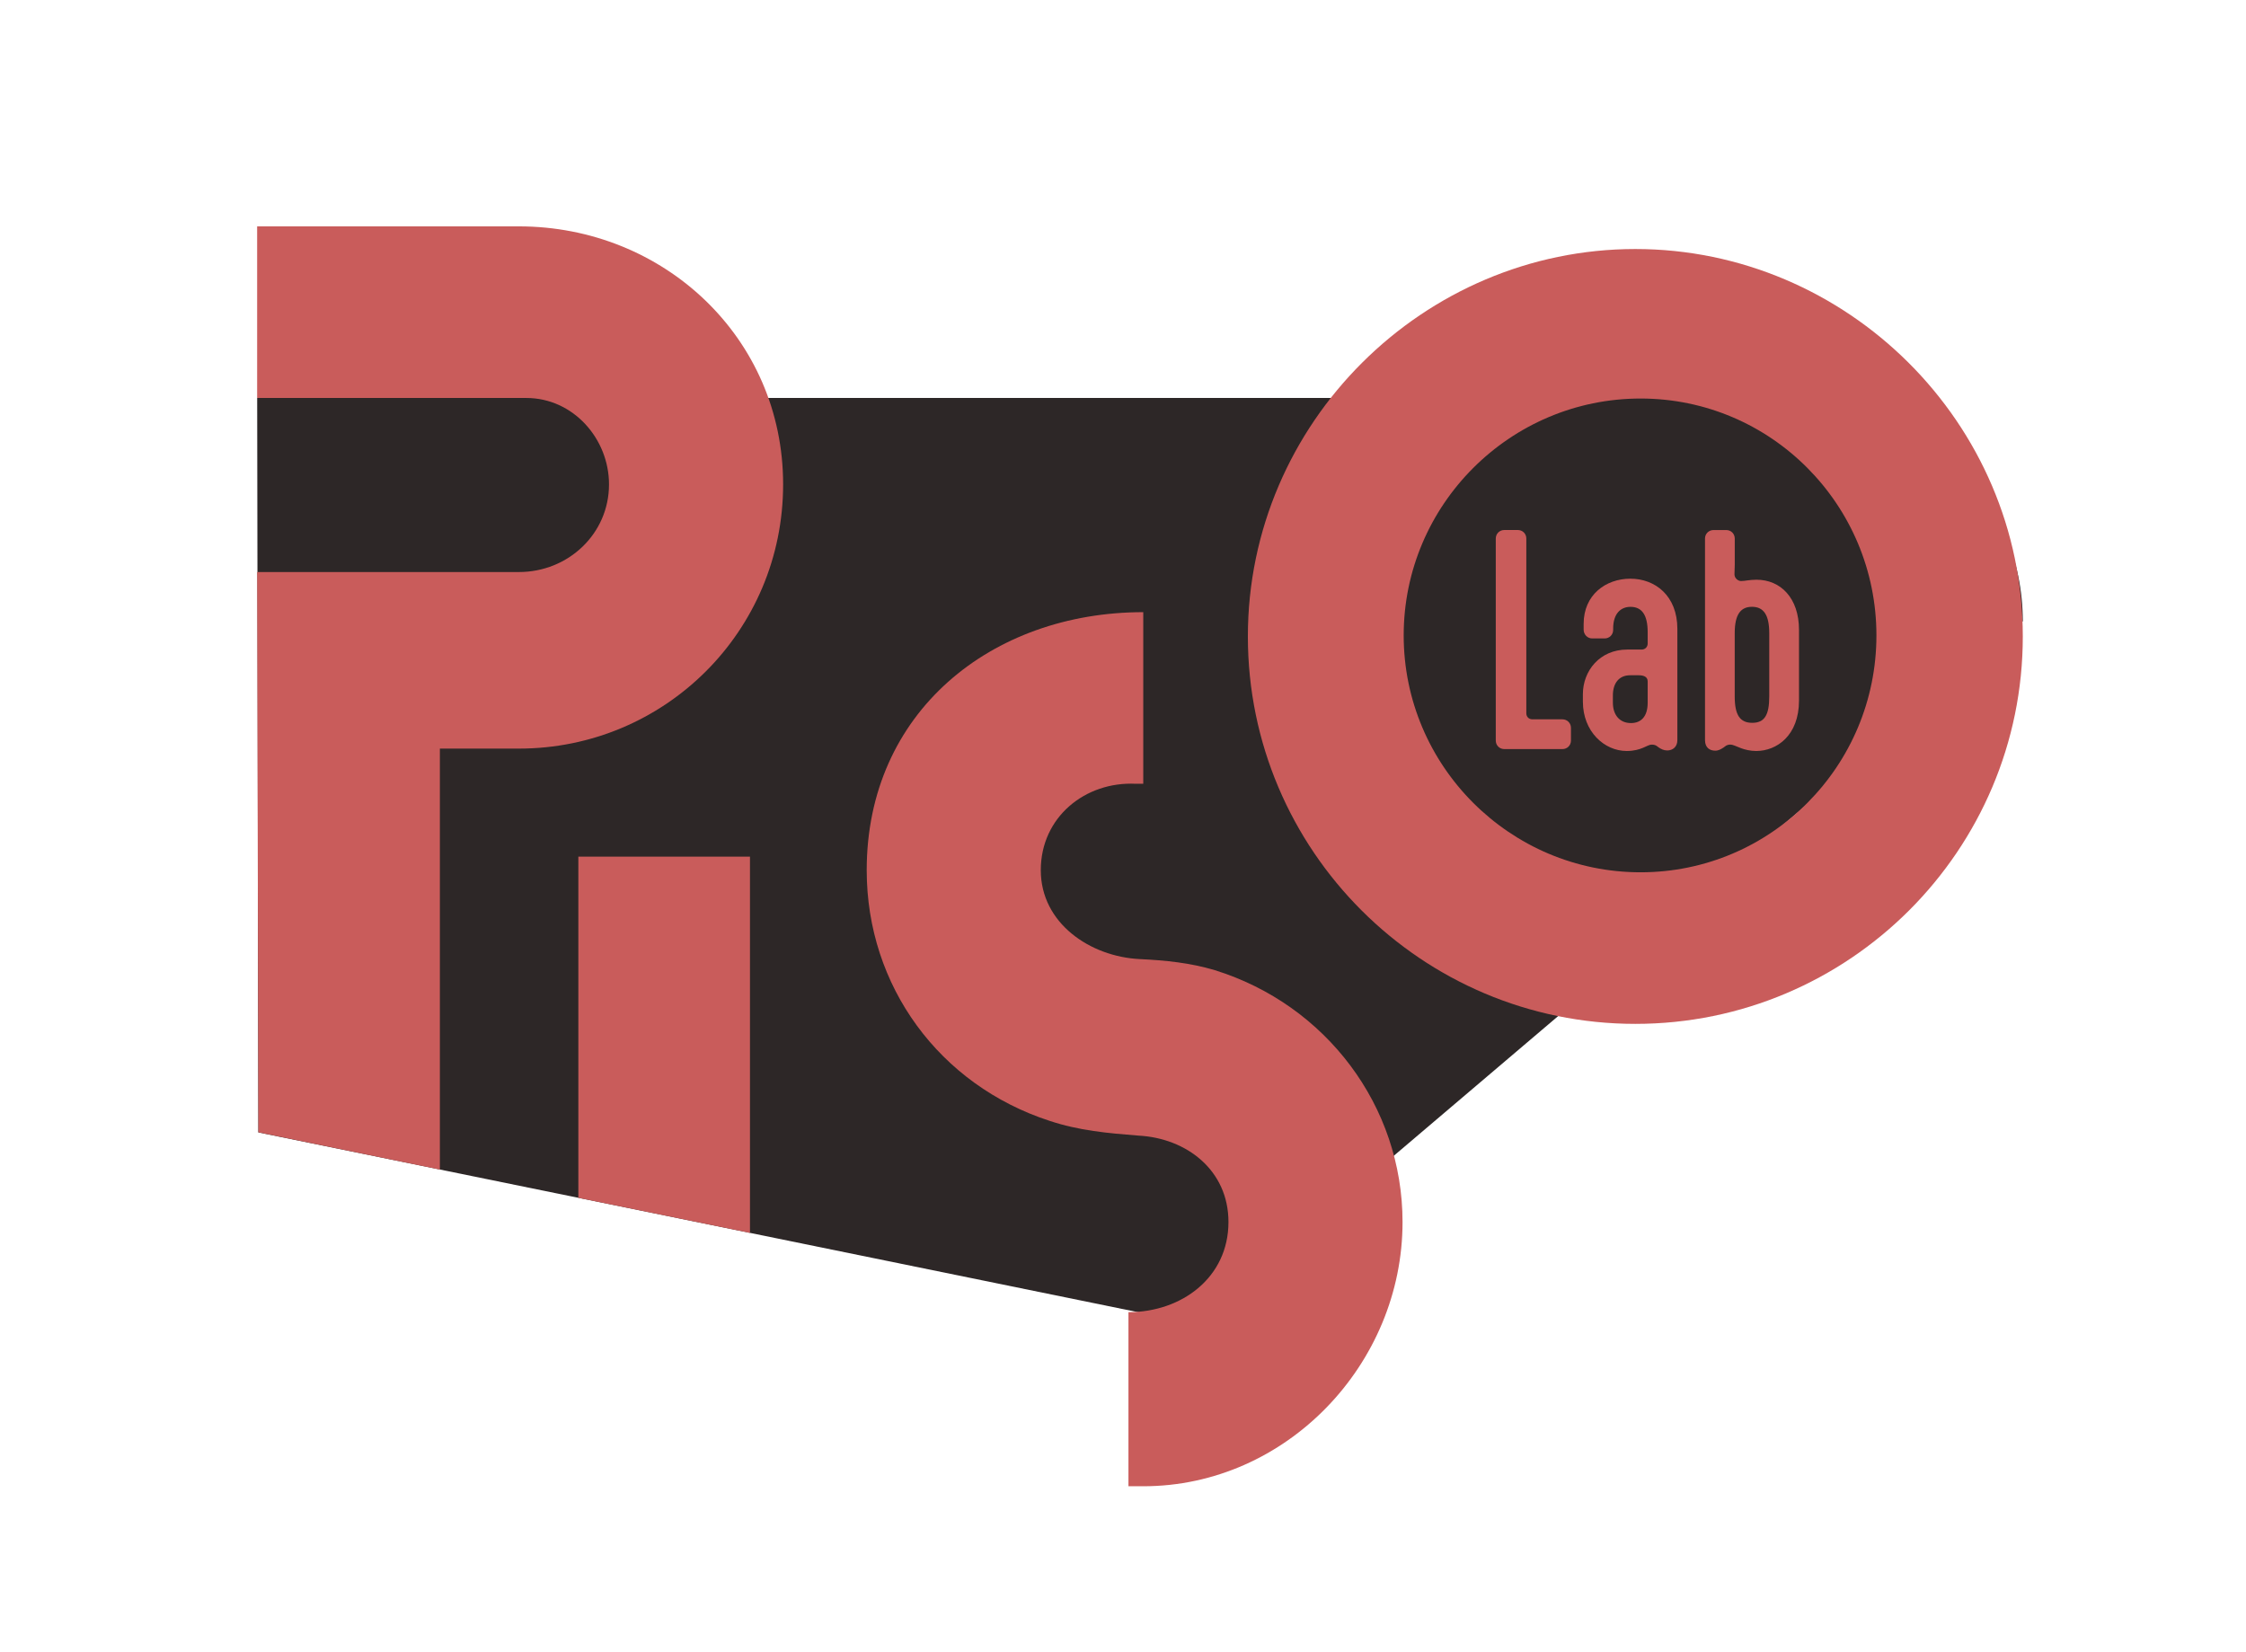
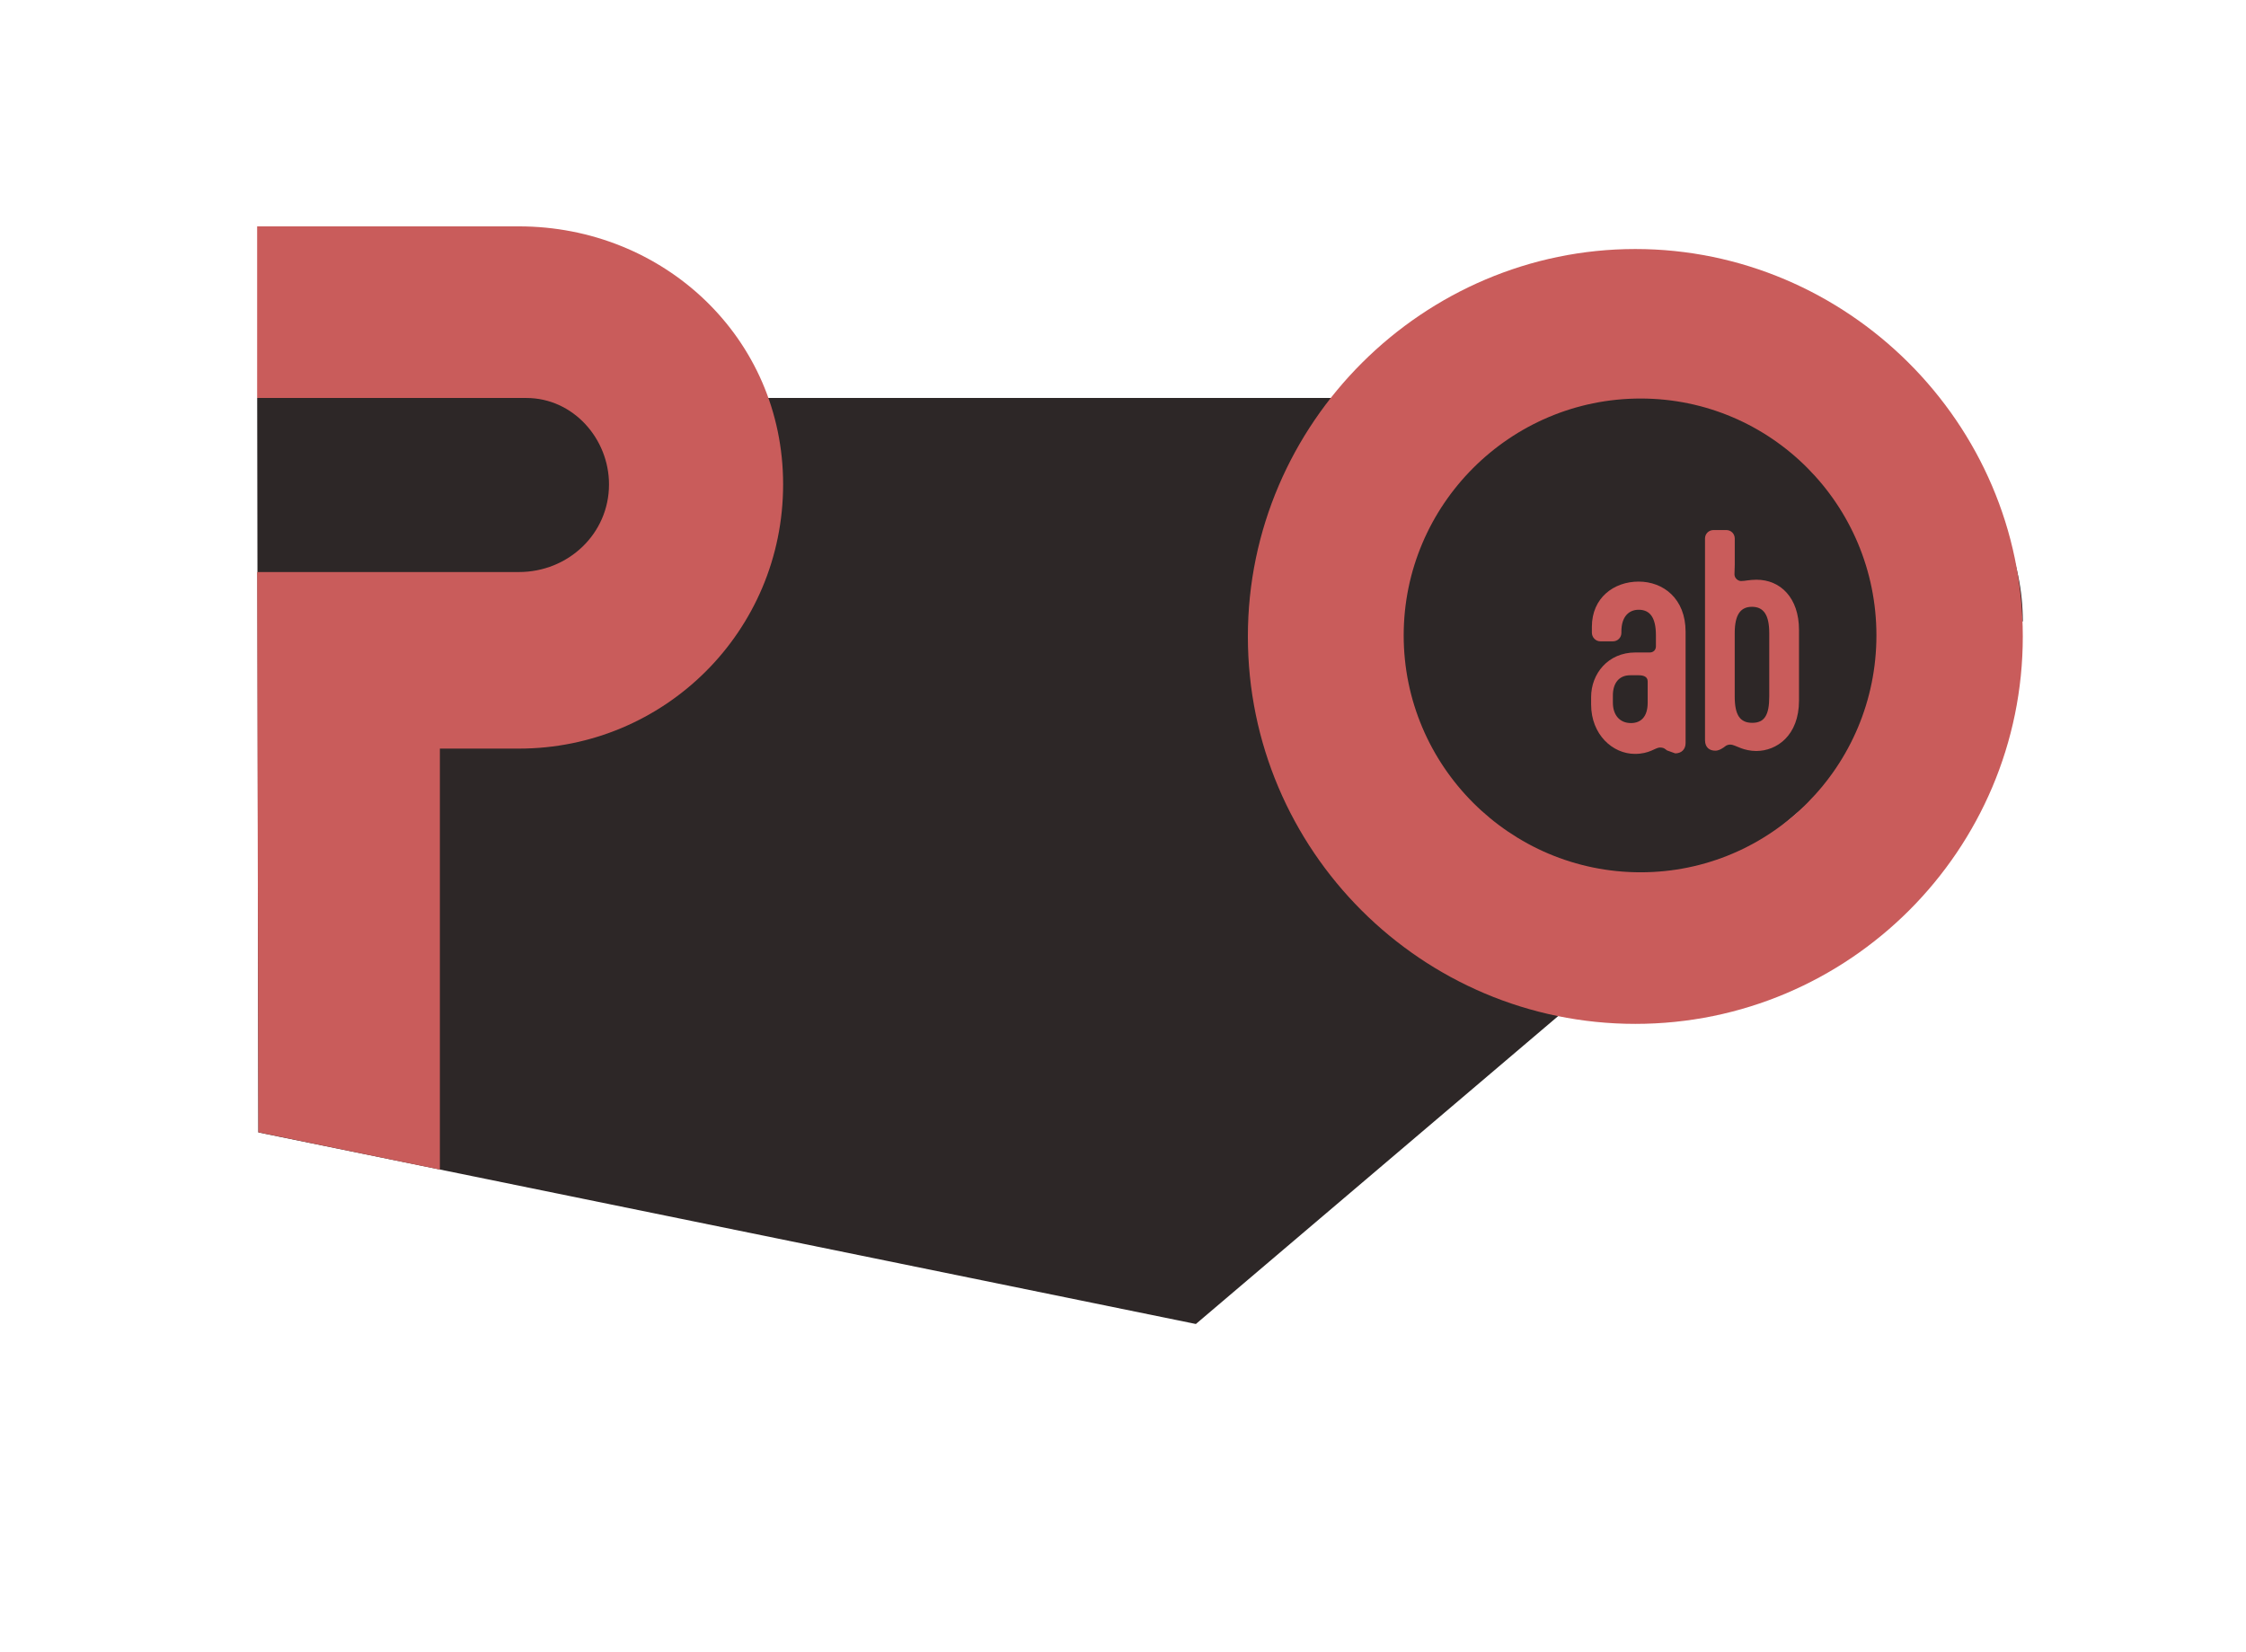
<svg xmlns="http://www.w3.org/2000/svg" data-bbox="74.33 65.44 510.38 364.22" viewBox="0 0 649.23 477.54" data-type="color">
  <g>
    <path d="M345.68 382.75 74.67 327.37l-.33-212.32h445.84c35.64 0 64.53 28.89 64.53 64.53z" fill="#2d2727" data-color="1" />
    <path d="M149.99 216.41h-22.84v121.7l-52.46-10.77-.36-161.97h75.66c14.28 0 26.05-11.07 26.05-25.34 0-13.2-10.35-24.98-23.91-24.98h-77.8V65.44h75.66c41.76 0 76.38 32.12 76.38 74.59s-34.26 76.38-76.38 76.38" fill="#c95c5b" data-color="2" />
-     <path d="M216.79 247.63v108.79l-49.61-10.14v-98.64h49.61Z" fill="#c95c5b" data-color="2" />
-     <path d="M330.47 429.65h-4.28v-50.32c15.35 0 28.91-9.99 28.91-26.06 0-14.99-12.14-24.27-26.06-24.98-8.92-.71-17.13-1.43-25.69-4.28-31.76-10.35-52.82-38.9-52.82-72.45 0-45.68 36.05-74.59 79.94-74.59v49.61h-2.14c-14.63-.71-27.48 9.63-27.48 24.98s14.28 24.98 28.55 25.7c7.49.36 14.63 1.07 21.77 3.21 32.12 9.99 54.25 39.26 54.25 72.81 0 41.04-33.55 76.38-74.95 76.38Z" fill="#c95c5b" data-color="2" />
    <path d="M472.71 295.99c-61.78 0-112-50.22-112-112s50.83-112 112-112 112 50.22 112 112-50.22 112-112 112m1.52-180.78c-37.74 0-68.48 30.74-68.48 68.48s30.74 68.48 68.48 68.48 68.17-30.74 68.17-68.48-30.44-68.48-68.17-68.48" fill="#c95c5b" data-color="2" />
-     <path d="M441.2 206.19c0 1 .69 1.76 1.77 1.76h8.67c1.38 0 2.46 1.08 2.46 2.46v3.68c0 1.38-1.07 2.46-2.46 2.46h-16.81c-1.38 0-2.46-1.07-2.46-2.46v-58.41c0-1.38 1.07-2.46 2.46-2.46h3.91c1.38 0 2.46 1.07 2.46 2.46v50.5Z" fill="#c95c5b" data-color="2" />
-     <path d="M481.88 216.94c-.92 0-1.69-.38-2.38-.84l-.31-.23c-.54-.46-1-.61-1.77-.61-1.3 0-2.92 1.84-7.21 1.84-6.45 0-12.66-5.6-12.66-14.28v-2.15c0-6.68 4.83-12.89 12.82-12.89h4.14c1.07 0 1.77-.77 1.77-1.76v-3.22c0-5.07-1.69-7.37-4.99-7.37-2.76 0-4.99 1.92-4.99 6.29v.38c0 1.38-1.07 2.46-2.46 2.46h-3.61c-1.38 0-2.46-1.15-2.46-2.53v-1.69c0-8.37 6.37-13.05 13.51-13.05s13.58 4.91 13.58 14.51v32.16c0 1.92-1.3 2.99-2.99 2.99Zm-15.66-13.82c0 3.61 2 5.91 5.22 5.91 2.84 0 4.84-1.77 4.84-5.91v-6.14c0-1.46-1.38-1.77-2.61-1.77h-2.46c-3.22 0-4.99 2.3-4.99 5.83v2.07Z" fill="#c95c5b" data-color="2" />
+     <path d="M481.88 216.94l-.31-.23c-.54-.46-1-.61-1.77-.61-1.3 0-2.92 1.84-7.21 1.84-6.45 0-12.66-5.6-12.66-14.28v-2.15c0-6.68 4.83-12.89 12.82-12.89h4.14c1.07 0 1.77-.77 1.77-1.76v-3.22c0-5.07-1.69-7.37-4.99-7.37-2.76 0-4.99 1.92-4.99 6.29v.38c0 1.38-1.07 2.46-2.46 2.46h-3.61c-1.38 0-2.46-1.15-2.46-2.53v-1.69c0-8.37 6.37-13.05 13.51-13.05s13.58 4.91 13.58 14.51v32.16c0 1.92-1.3 2.99-2.99 2.99Zm-15.66-13.82c0 3.61 2 5.91 5.22 5.91 2.84 0 4.84-1.77 4.84-5.91v-6.14c0-1.46-1.38-1.77-2.61-1.77h-2.46c-3.22 0-4.99 2.3-4.99 5.83v2.07Z" fill="#c95c5b" data-color="2" />
    <path d="M500.22 215.25c-.61 0-1.15.15-1.69.61l-.31.23c-.69.46-1.46.92-2.38.92-1.61 0-2.99-.84-2.99-3.07v-58.25c0-1.38 1.07-2.46 2.46-2.46h3.68c1.38 0 2.46 1.07 2.46 2.46v7.6c0 1-.08 1.54-.08 2.76 0 1.08 1 1.92 1.92 1.92 1.07 0 2.46-.38 4.45-.38 6.91 0 12.28 5.22 12.28 14.51v20.42c0 10.13-6.45 14.58-12.36 14.58-1.69 0-3.22-.38-4.3-.77-1.46-.54-2.38-1.07-3.15-1.07Zm11.2-13.89v-18.34c0-5.22-1.61-7.6-4.99-7.6s-4.99 2.38-4.99 7.6v18.34c0 5.37 1.54 7.6 5.07 7.6s4.91-2.23 4.91-7.6" fill="#c95c5b" data-color="2" />
  </g>
</svg>